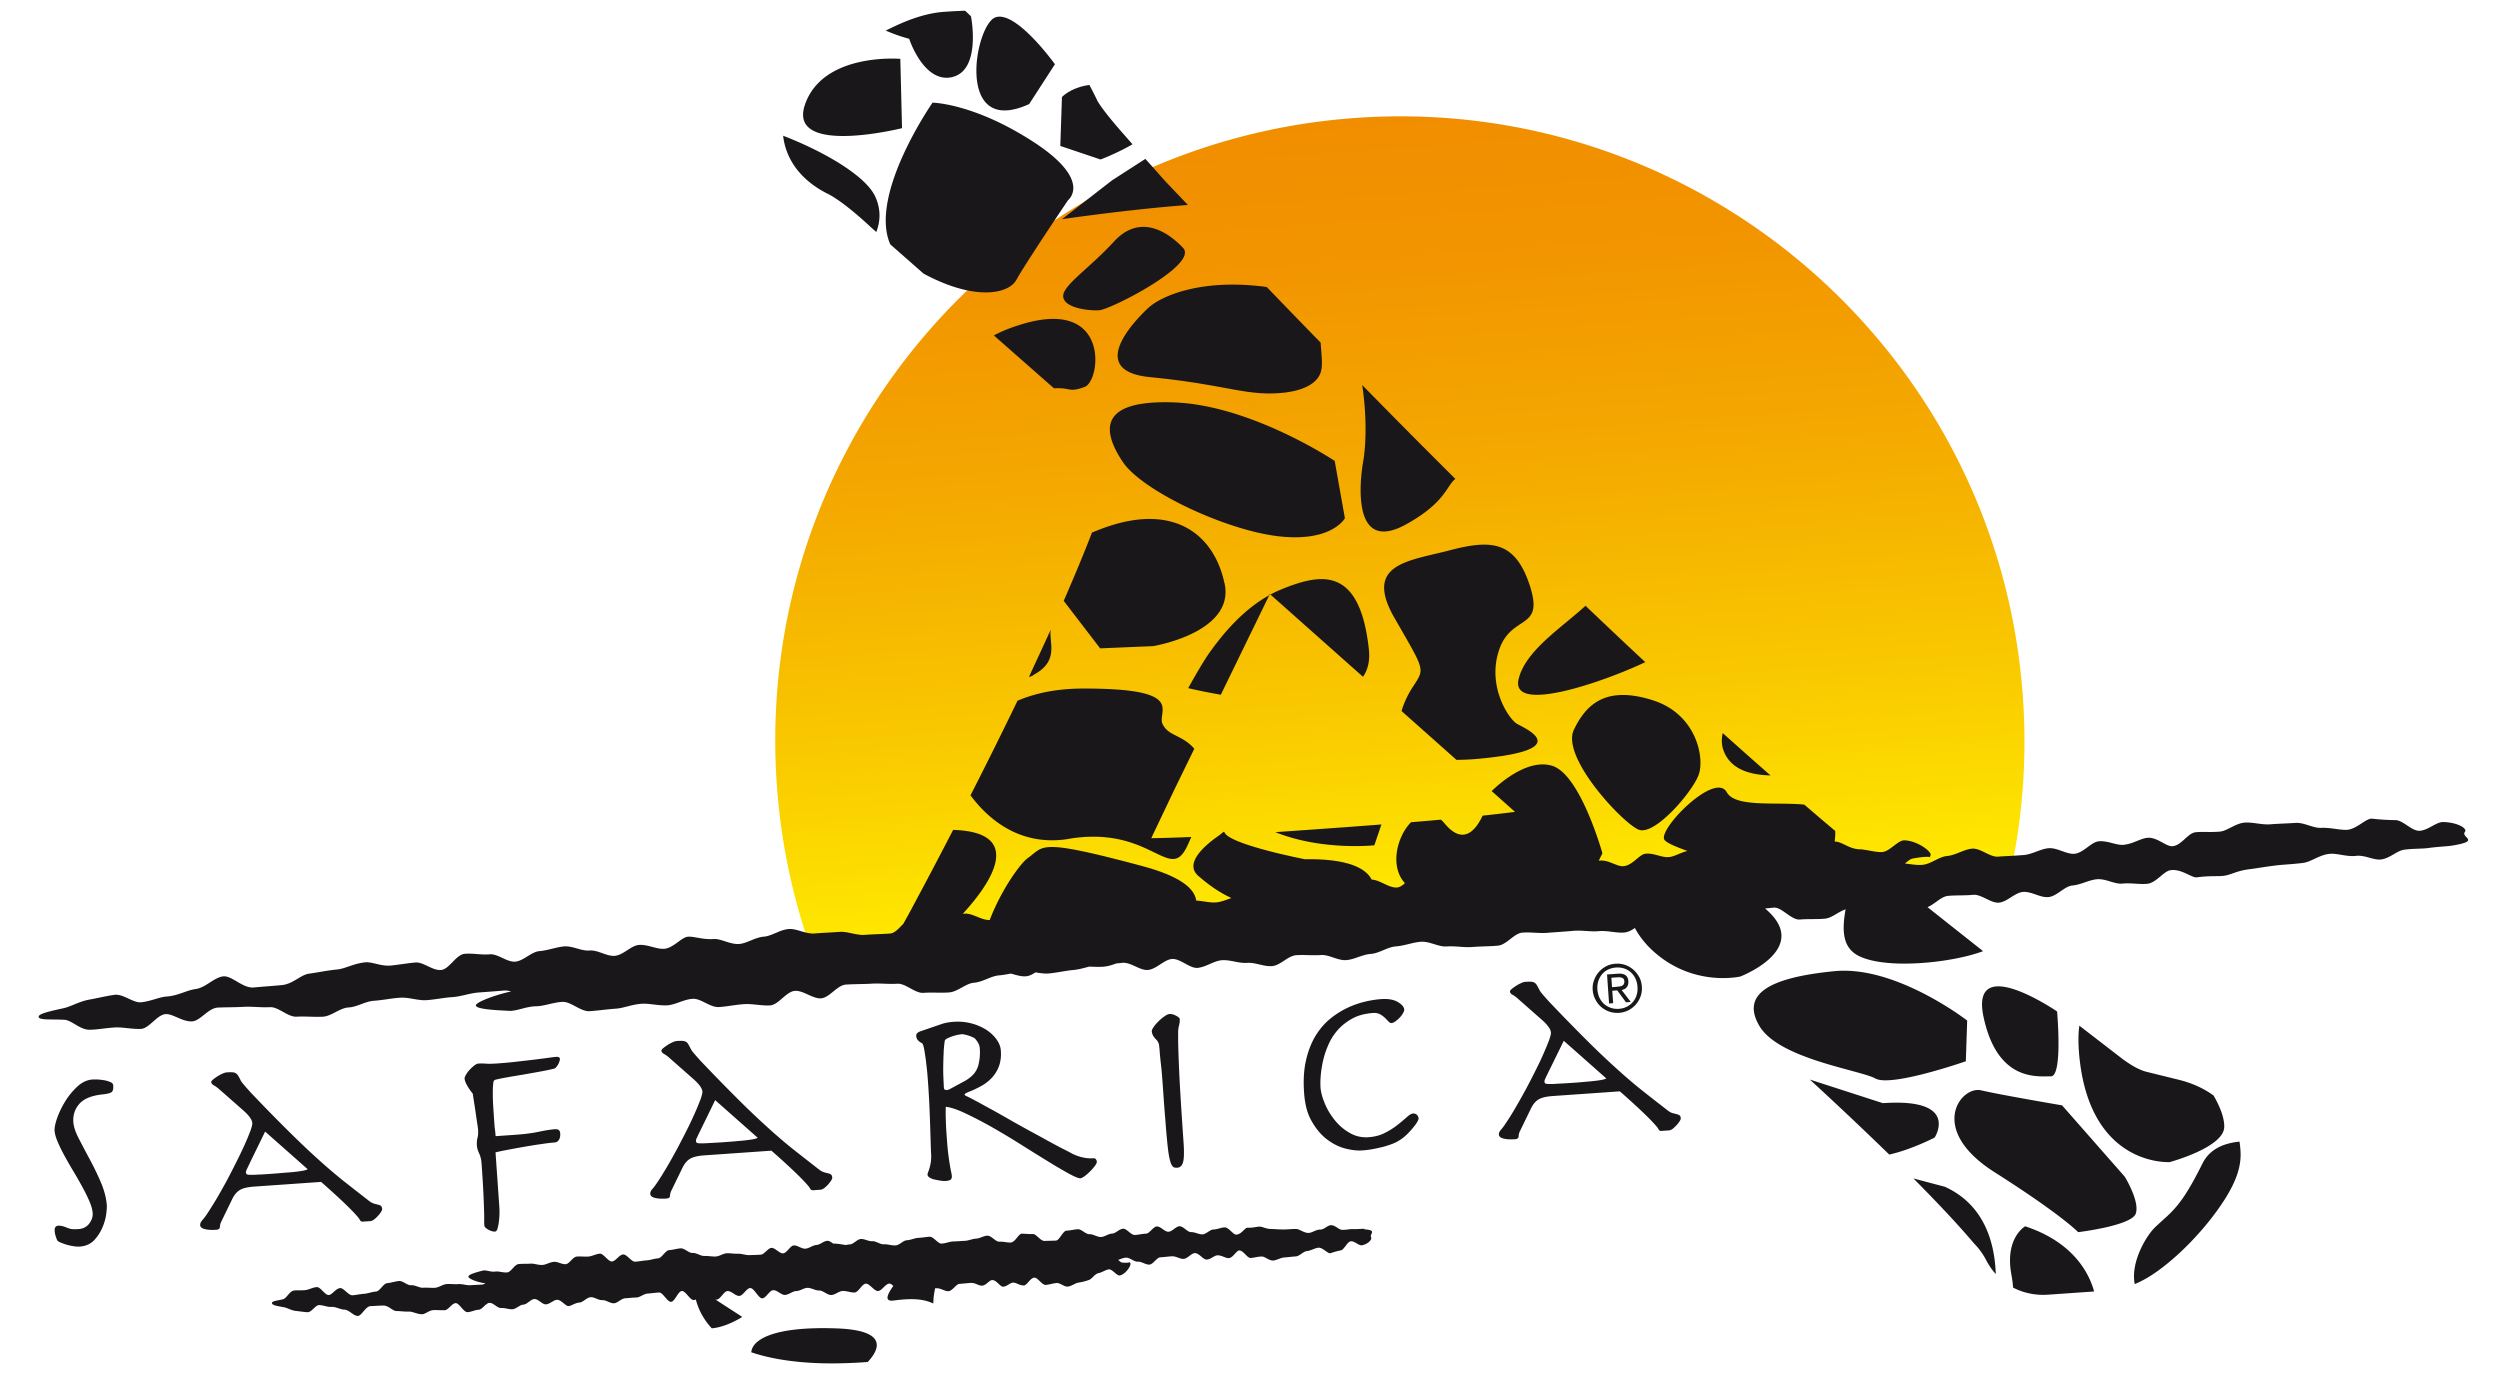
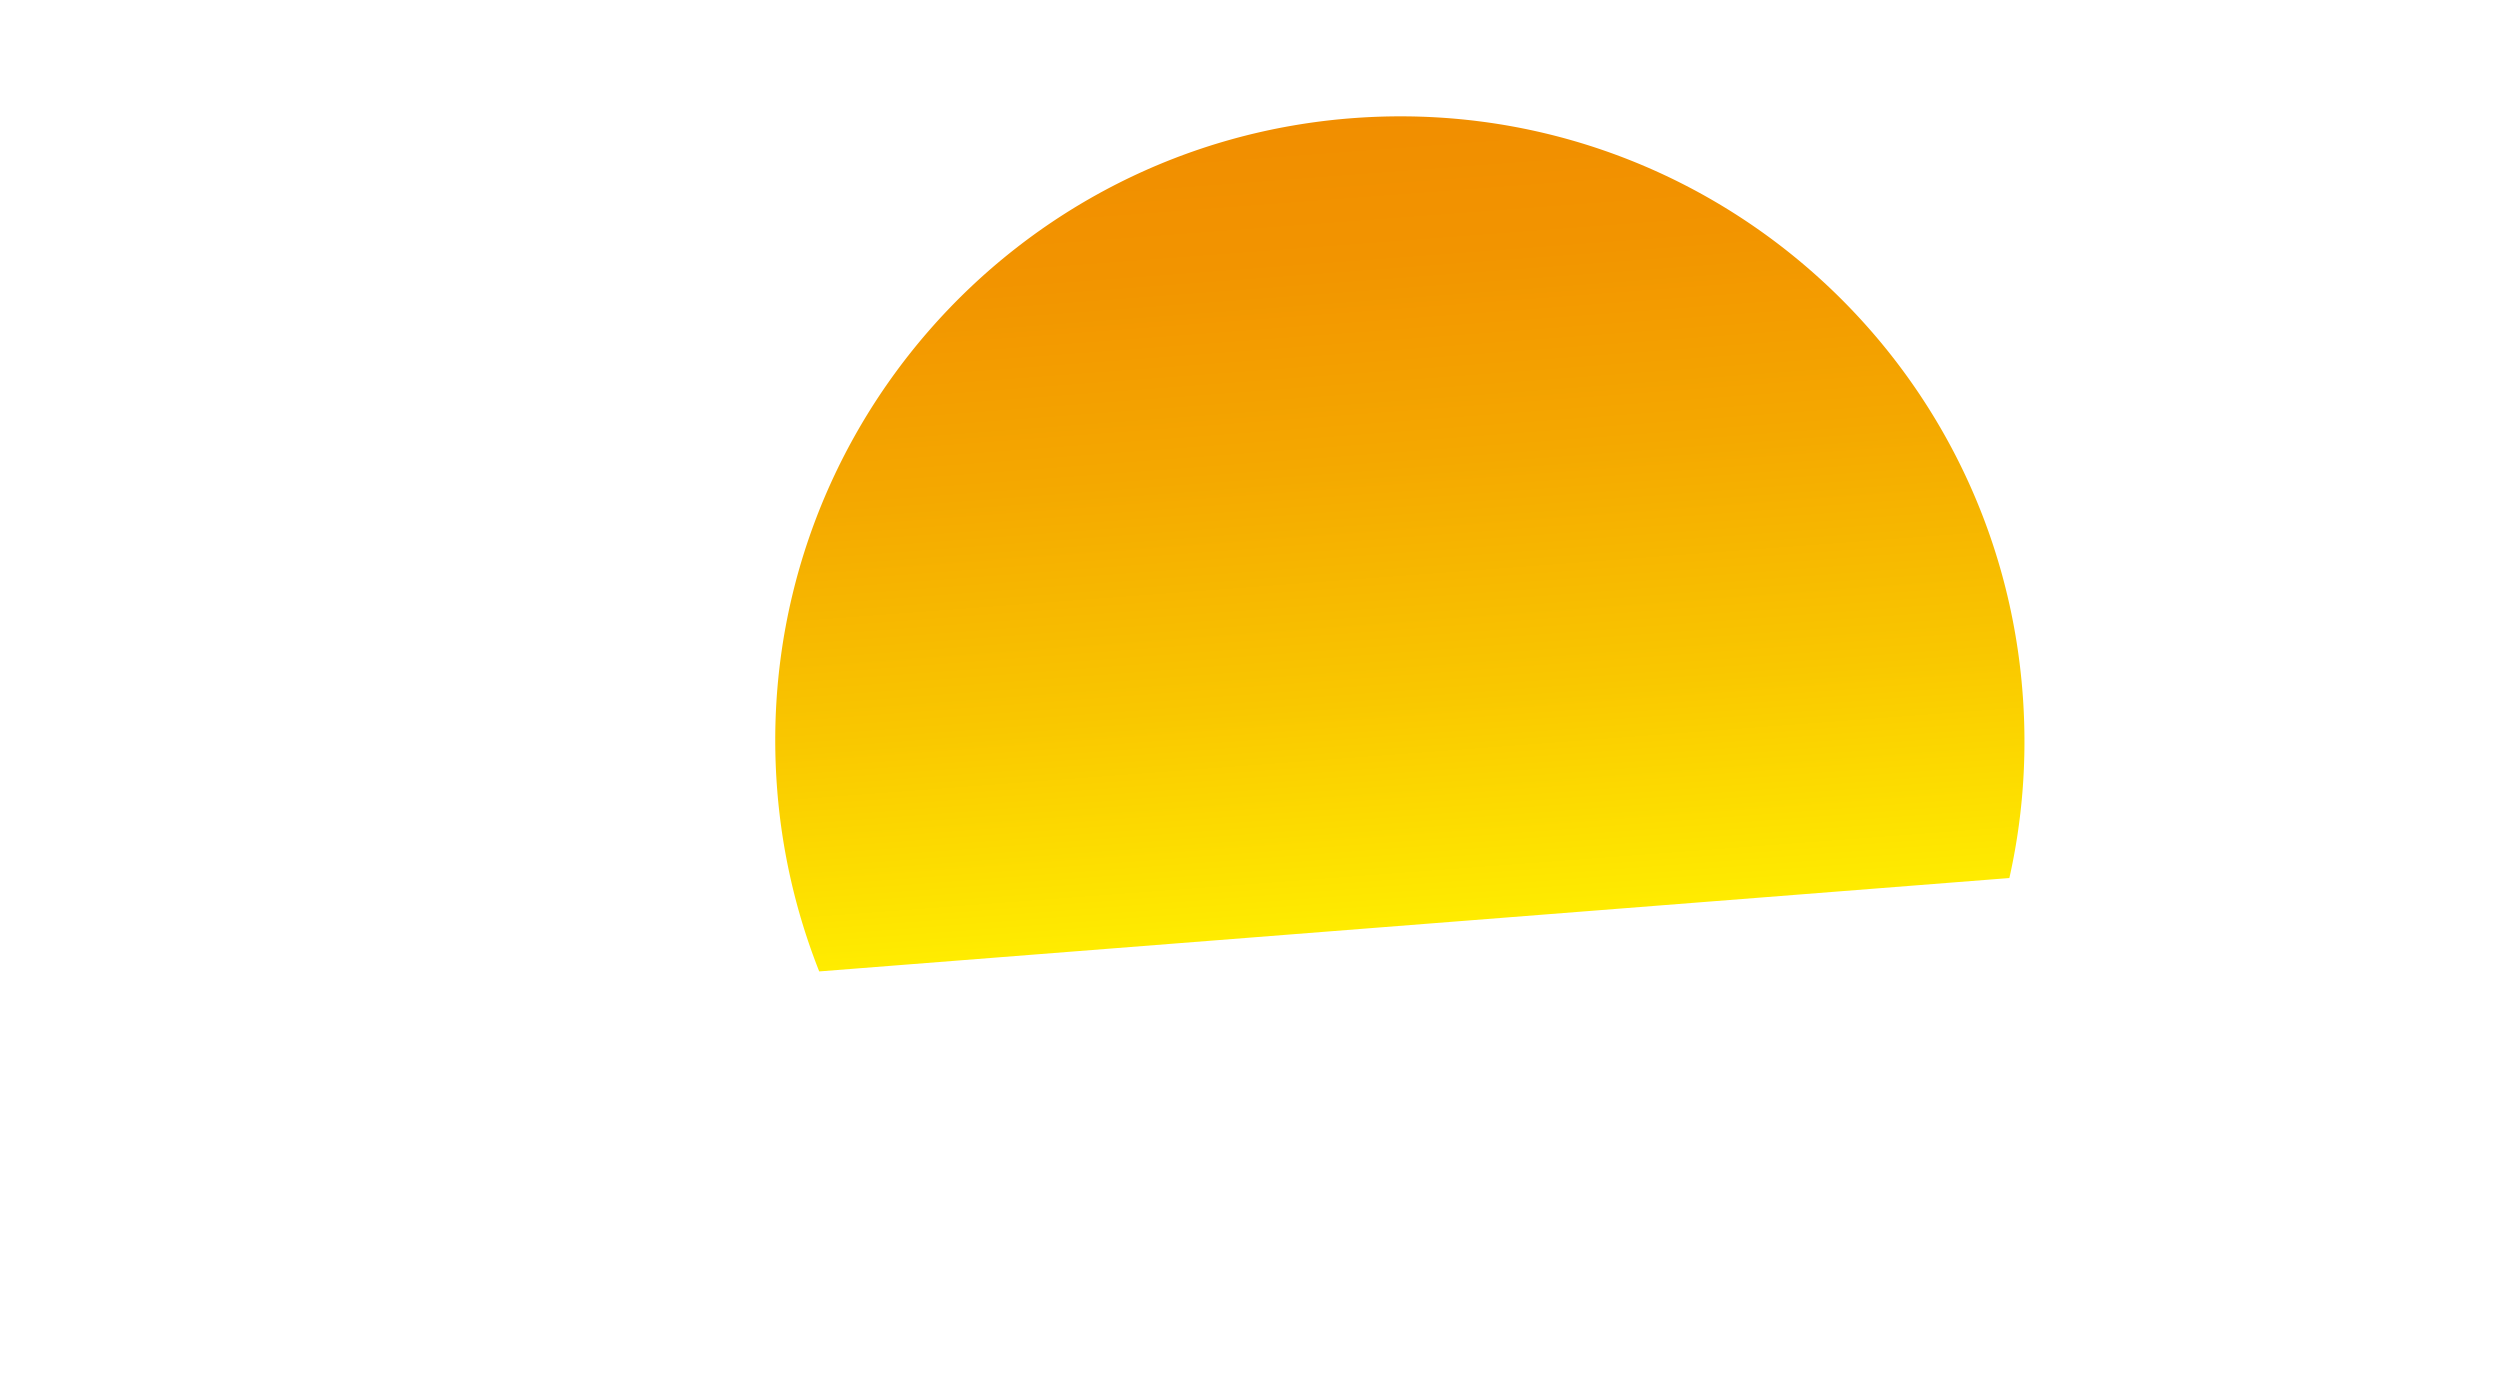
<svg xmlns="http://www.w3.org/2000/svg" data-id="safarica" viewBox="0 0 279 156" xml:space="preserve" fill-rule="evenodd" clip-rule="evenodd" stroke-linejoin="round" stroke-miterlimit="2">
  <path d="m226.13 107.41-136.64 1.16a71.6 71.6 0 0 1-3.35-21.69c0-39.48 32.01-71.48 71.49-71.48s71.49 32.01 71.49 71.48c0 7.14-1.04 14.03-2.99 20.53" fill="url(#gr-safarica)" fill-rule="nonzero" transform="rotate(-4 125.914 47.404)scale(.975)" />
-   <path d="M172.874 119.493c-.212.455-.359.739-.417.88-.069.141-.1.25-.093.348a.24.24 0 0 0 .08.18c.053.045.172.066.358.073.196.006.479.005.848-.02.38-.027.906-.044 1.587-.092a51 51 0 0 0 1.837-.148c.486-.034.883-.081 1.184-.122s.522-.075.676-.115c.143-.04.258-.077.333-.121l-4.75-4.203-1.642 3.35zm6.888-7.02c.28.098.586.135.907.113.32-.022.618-.102.882-.238a2.1 2.1 0 0 0 .677-.526c.18-.218.329-.463.415-.762.097-.29.124-.605.1-.945a2.6 2.6 0 0 0-.23-.912 2.3 2.3 0 0 0-.517-.697 2.1 2.1 0 0 0-.743-.427 2.5 2.5 0 0 0-.907-.103c-.32.023-.608.101-.883.228a2 2 0 0 0-.677.526 2.4 2.4 0 0 0-.415.762c-.088.29-.124.605-.101.936.023.33.104.647.23.922q.206.41.518.697c.219.19.463.329.744.427m-.19-.486.456-.032-.097-1.39.555-.039.972 1.33.535-.038-1.011-1.327c.105-.027.2-.063.295-.108a.779.779 0 0 0 .406-.478c.04-.12.051-.248.04-.413q-.063-.905-1.143-.83l-1.235.087zm.856-1.858-.525.037-.073-1.05.69-.049c.195-.013.362.004.513.062.15.058.227.18.241.374a.57.57 0 0 1-.056.317.43.43 0 0 1-.193.18.8.8 0 0 1-.277.087c-.107.008-.213.025-.32.033zm-72.159 10.108c.195-.16.377-.339.53-.545a2.6 2.6 0 0 0 .367-.749 5.7 5.7 0 0 0 .18-1.908 1.5 1.5 0 0 0-.172-.633 3 3 0 0 0-.335-.465c-.043-.056-.135-.108-.267-.177-.14-.059-.292-.126-.462-.183a4 4 0 0 0-.468-.123 1.3 1.3 0 0 0-.325-.036c-.078.005-.213.034-.425.068a5.2 5.2 0 0 0-1.194.406c-.16.09-.25.184-.264.273-.067.444-.112.917-.126 1.416-.023.51-.037 1-.043 1.479s.006.928.024 1.327c.02.41.031.721.047.945.01.146.046.241.117.275q.103.052.218.043c.097-.006.24-.055.438-.167.207-.112.537-.292 1.017-.55.16-.09.34-.18.537-.292.188-.1.394-.232.578-.392zm-78.677 6.05 4.75 4.202c-.076.034-.18.08-.334.12-.144.04-.376.076-.666.116-.3.04-.697.088-1.184.122-.496.034-1.097.096-1.836.148-.681.047-1.206.084-1.587.091a8 8 0 0 1-.849.02c-.196-.006-.314-.027-.357-.072a.24.24 0 0 1-.08-.18c-.008-.098.024-.207.092-.349s.205-.425.418-.88l1.632-3.348zm48.17.706c-.068.142-.1.251-.093.349a.24.24 0 0 0 .081.18c.052.045.171.066.357.073.196.005.47.006.849-.02.38-.027.906-.045 1.587-.092.729-.051 1.342-.094 1.827-.147.486-.034.883-.082 1.183-.122s.532-.077.676-.116c.154-.04.259-.077.334-.121l-4.75-4.202-1.633 3.349c-.222.455-.359.738-.417.879zm109.669-2.538c.082.063.13.177.142.352.005.078-.036.188-.134.332a3 3 0 0 1-.359.455 3.6 3.6 0 0 1-.422.39.8.8 0 0 1-.39.165l-.845.06a.32.32 0 0 1-.325-.174 1.8 1.8 0 0 0-.25-.354c-.681-.802-2.043-2.104-4.073-3.888l-7.479.523q-1.08.076-1.586.375c-.347.21-.636.553-.866 1.038l-1.238 2.55a1.4 1.4 0 0 0-.128.546c-.007.186-.146.293-.409.312-.525.036-.957.008-1.285-.077s-.496-.239-.51-.443c-.012-.175.073-.357.245-.554s.378-.467.589-.804c.31-.461.653-1.003 1.019-1.635.366-.631.74-1.293 1.113-1.974.372-.69.724-1.38 1.076-2.078.352-.69.659-1.336.911-1.92.262-.586.47-1.099.636-1.53.165-.442.232-.74.22-.905-.026-.37-.383-.863-1.07-1.46l-2.478-2.182c-.282-.264-.52-.442-.712-.546-.193-.094-.3-.224-.31-.38-.006-.077.056-.17.195-.277.129-.116.288-.225.475-.346.177-.12.365-.22.555-.302q.285-.138.488-.152c.262-.018.467-.023.624-.014a.9.9 0 0 1 .388.1.8.8 0 0 1 .274.284c.078.131.168.3.28.518.048.113.178.29.39.54.213.248.436.496.658.745a212 212 0 0 0 4.275 4.382 92 92 0 0 0 3.266 3.104c.98.89 1.916 1.694 2.807 2.403.89.71 1.871 1.472 2.925 2.288.197.162.39.256.559.303l.448.115q.18.043.302.135zm-29.752-.187c-.175.013-.39.145-.685.41-.285.254-.626.542-1.034.864a8.4 8.4 0 0 1-1.413.89c-.538.282-1.153.433-1.824.48a3.6 3.6 0 0 1-2.065-.462 5.8 5.8 0 0 1-1.671-1.408 7.5 7.5 0 0 1-1.128-1.866c-.28-.664-.45-1.278-.489-1.822a9 9 0 0 1 .015-1.184c.034-.5.112-1.053.237-1.648a9.6 9.6 0 0 1 .585-1.83 6.2 6.2 0 0 1 1.054-1.706q.665-.767 1.638-1.306.975-.538 2.33-.632c.302-.022.56.029.773.141s.399.256.556.401c.157.155.283.283.4.412.116.119.227.18.334.172.117-.008.26-.067.427-.186.168-.12.334-.258.48-.415a2.6 2.6 0 0 0 .375-.495c.096-.164.145-.304.137-.42q-.03-.424-.703-.83-.689-.41-1.87-.33a11.4 11.4 0 0 0-1.779.281 10 10 0 0 0-2.012.708 9.3 9.3 0 0 0-1.937 1.24c-.619.512-1.15 1.145-1.616 1.901-.455.765-.803 1.659-1.043 2.702-.24 1.033-.311 2.25-.215 3.621s.38 2.378.87 3.213c.488.846 1.054 1.52 1.713 2.01.66.492 1.339.836 2.055 1.01.706.176 1.326.24 1.861.202.38-.026.767-.073 1.182-.15.414-.078.8-.164 1.184-.26.364-.103.708-.215 1.022-.335q.47-.195.736-.374a5 5 0 0 0 .853-.665c.256-.253.482-.503.68-.742.199-.238.36-.455.464-.638s.164-.314.158-.392a.64.64 0 0 0-.185-.417.58.58 0 0 0-.45-.145m-42.841-48.741c.212-.034.403-.106.54-.243 2.9-1.561 1.64-3.652 1.887-5.018-.771 1.695-1.587 3.443-2.427 5.261m14.496 40.99c.021.174.057.396.075.659.035.496.08 1.01.149 1.573s.133 1.34.203 2.34c.104 1.489.193 2.763.285 3.802.073 1.04.154 1.915.22 2.594.068.69.135 1.222.21 1.598.076.385.154.663.245.852.081.18.187.29.288.342.11.031.229.052.365.043.32-.023.541-.224.651-.603.111-.37.136-1.133.057-2.261-.236-3.385-.404-6.06-.491-8.009-.088-1.948-.127-3.343-.107-4.175a3 3 0 0 1 .098-.847c.07-.24.093-.476.078-.7-.008-.107-.144-.234-.428-.38-.273-.138-.512-.2-.726-.184-.126.009-.316.09-.54.253a4.6 4.6 0 0 0-.655.544c-.21.2-.4.419-.552.635-.15.215-.227.387-.22.494.01.146.052.309.13.46q.12.226.419.528c.116.128.194.27.236.452zm-21.683 5.64q.006.087.248.188c.151.068.495.239 1.024.524.528.286 1.158.633 1.89 1.031.732.408 1.515.852 2.36 1.34.63.347 1.261.704 1.901 1.05s1.25.675 1.82.996c.589.32 1.117.606 1.603.856.497.249.892.455 1.207.629.8.384 1.592.543 2.36.49.078-.006.149.028.222.092a.46.46 0 0 1 .119.304c.007.097-.062.239-.204.444a6 6 0 0 1-.524.604c-.211.2-.413.39-.617.541s-.365.24-.481.249c-.204.014-.637-.16-1.318-.533a57 57 0 0 1-2.375-1.398c-.918-.561-1.92-1.185-2.993-1.862a83 83 0 0 0-3.183-1.908 46 46 0 0 0-2.93-1.525c-.91-.435-1.651-.686-2.233-.753q-.018.573 0 1.26c.014.469.026.927.058 1.375l.053.758c.054.778.107 1.4.171 1.894.063.484.121.89.171 1.19q.077.467.14.743c.043.192.074.356.084.502.014.194-.036.325-.137.41-.103.076-.275.127-.547.146a2.7 2.7 0 0 1-.54-.03 13 13 0 0 1-.673-.12 1.9 1.9 0 0 1-.562-.215c-.153-.096-.239-.198-.246-.305a.6.6 0 0 1 .048-.287c.033-.09.092-.221.14-.39.056-.16.1-.37.151-.617.042-.247.07-.552.064-.913-.01-.146-.036-.516-.047-1.092-.02-.565-.039-1.248-.064-2.028-.025-.77-.053-1.59-.093-2.446a105 105 0 0 0-.136-2.366c-.022-.31-.05-.72-.095-1.215-.043-.485-.107-.97-.16-1.454q-.096-.715-.196-1.267c-.075-.366-.147-.566-.23-.629-.414-.196-.628-.464-.652-.804-.017-.243.156-.422.528-.545l2.406-.823c.172-.052.335-.092.5-.123.173-.032.405-.068.706-.089 1.285-.108 2.571.2 3.668.877.471.31.857.664 1.15 1.073.292.4.459.828.488 1.256.048.68-.028 1.263-.218 1.765a3.9 3.9 0 0 1-.772 1.256 4.7 4.7 0 0 1-1.064.856 11 11 0 0 1-1.067.543c-.437.178-.712.295-.796.35s-.13.106-.125.164zm11.647-28.55c9.14-1.499 11.192 4.935 13.149.909.18-.365.34-.738.499-1.11-1.783.075-3.256.12-4.467.136.912-1.92 2.642-5.55 2.642-5.55s.872-1.79 2.163-4.432c-1.382-1.594-2.902-1.39-3.546-2.771-.654-1.382 2.858-3.992-8.964-3.947-2.941.01-5.317.547-7.216 1.354a546 546 0 0 1-3.08 6.265c-.72 1.438-1.44 2.876-2.172 4.296 1.963 2.638 5.514 5.761 10.992 4.86zm59.391 18.765a2.7 2.7 0 0 1-.644-.835 2.6 2.6 0 0 1-.299-1.054 2.5 2.5 0 0 1 .149-1.085c.123-.341.297-.647.523-.907a2.9 2.9 0 0 1 .824-.654c.32-.169.676-.262 1.055-.288.38-.027.744.026 1.085.139.34.123.647.306.907.533.26.226.475.504.653.824.17.32.263.675.29 1.054.026.38-.017.744-.14 1.085a2.9 2.9 0 0 1-.532.917c-.236.26-.504.475-.825.644-.32.16-.675.262-1.055.289a2.8 2.8 0 0 1-1.084-.14 2.8 2.8 0 0 1-.907-.522m40.698 6.067.151-4.546s-7.967-6.186-14.82-5.511c-6.842.674-10.535 2.369-8.39 6.079 2.146 3.71 11.194 4.934 12.981 5.904 1.778.97 10.068-1.926 10.068-1.926zm-9.26 4.673-8.15-2.635a435 435 0 0 1 8.864 8.371c2.492-.555 5.066-1.898 5.066-1.898s2.885-4.443-5.78-3.838m-92.488-79.777c1.928-.105 1.58.505 3.4-.15 1.821-.655 2.9-9.975-6.93-7.02-1.284.382-2.329.807-3.186 1.268l6.258 5.504c.156.136.303.272.458.398m5.059-8.72c1.235-.076 11.089-5.075 9.335-6.946-1.763-1.88-4.87-3.813-7.702-.722-2.833 3.091-5.802 4.93-5.676 6.173.136 1.251 2.797 1.573 4.043 1.506zm-44.53 88.108c.154-.44.231-.739.22-.904-.026-.37-.383-.863-1.07-1.46l-2.479-2.182c-.282-.263-.52-.442-.712-.546-.192-.094-.3-.223-.31-.379-.006-.078.056-.17.196-.278.138-.117.287-.225.474-.345a4 4 0 0 1 .555-.303 1.5 1.5 0 0 1 .488-.152c.263-.018.467-.022.624-.014a.9.9 0 0 1 .389.1c.111.06.206.152.274.284.077.131.167.3.28.518.047.114.177.29.39.54.212.248.435.497.658.745a212 212 0 0 0 4.274 4.382 92 92 0 0 0 3.266 3.104q1.471 1.337 2.807 2.404c.9.709 1.871 1.471 2.925 2.287.207.162.39.256.559.303q.255.07.448.115c.129.03.23.072.312.135.083.062.13.176.142.351q.01.117-.133.332a4 4 0 0 1-.35.455 4 4 0 0 1-.431.392c-.15.098-.273.155-.38.163l-.846.06c-.156.01-.258-.051-.325-.174a1.8 1.8 0 0 0-.25-.354c-.68-.802-2.042-2.104-4.073-3.888l-7.478.523c-.72.05-1.249.175-1.596.376-.347.21-.636.552-.866 1.038L74.91 132.9a1.4 1.4 0 0 0-.138.547c-.006.186-.135.293-.408.312-.525.037-.947.008-1.285-.076-.329-.085-.496-.24-.51-.444-.012-.175.063-.356.244-.554q.258-.297.59-.804c.31-.461.652-1.003 1.019-1.634.376-.633.74-1.293 1.113-1.974.362-.69.724-1.38 1.076-2.079.352-.69.65-1.335.911-1.92.262-.586.47-1.099.636-1.53zm28.148-114.14c3.218-.801 2.05-6.75 2.05-6.75s-.244-.256-.661-.637c-.722.02-1.5.065-2.356.125-1.615.113-3.426.63-5.498 1.606-.331.15-.661.32-1.002.48 1.312.593 2.615.922 2.615.922s1.644 5.055 4.852 4.264zm-5.65 5.721-.189-7.736s-8.613-.746-10.638 5.093c-2.015 5.838 10.818 2.644 10.818 2.644zM12.339 120.77a3 3 0 0 0-.67-.207 9 9 0 0 0-.758-.094c-.254-.001-.45-.007-.587.002-.602.042-1.17.307-1.684.783a7.8 7.8 0 0 0-1.37 1.669 9.7 9.7 0 0 0-.895 1.86q-.317.917-.284 1.398c.026.36.143.782.364 1.285.21.493.472 1.022.775 1.577.302.556.636 1.129.99 1.72.354.59.677 1.164.98 1.72.303.555.565 1.084.775 1.577.22.493.339.934.365 1.314.029.408-.1.808-.386 1.18q-.43.558-1.189.61c-.758.054-.969-.02-1.351-.178-.372-.15-.68-.217-.952-.198a.38.38 0 0 0-.264.146q-.12.14-.095.446.018.278.095.521c.05.153.1.316.17.487q.07.141.37.267c.213.093.443.174.703.254s.527.13.793.17a3 3 0 0 0 .658.041c.671-.047 1.211-.29 1.612-.709.4-.428.7-.899.927-1.423q.327-.77.423-1.495c.064-.474.081-.788.07-.944-.057-.826-.284-1.69-.659-2.582a32 32 0 0 0-1.246-2.581c-.448-.829-.855-1.612-1.228-2.328-.373-.727-.571-1.328-.606-1.824-.055-.788.17-1.478.677-2.051.508-.573 1.382-.927 2.624-1.053.524-.057.85-.148.988-.265.138-.127.189-.375.163-.744-.01-.146-.106-.267-.308-.36zm79.994-99.168c.82.412 2.306 1.393 4.772 3.673l.043.046.645.57c.447-1.154.549-2.5-.12-3.959-1.026-2.234-5.455-4.915-10.277-6.786.187 1.687 1.108 4.515 4.928 6.457zm22.522-9.99 2.875-4.442s-4.342-6.058-6.64-5.233c-2.306.836-4.56 13.483 3.765 9.676m7.967 6.186s1.829-.685 3.566-1.696c-.51-.59-1.03-1.169-1.53-1.75-2.009-2.322-2.397-3.125-2.419-3.153l-.048-.124-.08-.16c-.25-.51-.499-.992-.735-1.434-2.081.282-3.062 1.347-3.062 1.347l-.185 5.457zm3.227 123.01c.056-.044-.005-.069 0 0m149.059-48.01c.218-.377-.873-1.024-2.449-1.06-.792-.013-1.721.96-2.668.978-.889.003-1.813-1.193-2.673-1.191a25 25 0 0 1-2.582-.162c-.699-.078-1.751 1.227-2.893 1.248-.86.011-1.808-.274-2.81-.223-.906.043-1.9-.62-2.854-.553-.943.066-1.9.084-2.823.158-.982.069-1.973-.263-2.857-.191-1.04.092-1.939.927-2.745 1.003-1.097.096-1.955-.01-2.721.073-.883.09-1.55 1.457-2.569 1.557-.738.072-1.715-1.043-2.821-.936-.767.073-1.604.68-2.653.782-.805.076-1.753-.484-2.764-.393-.864.08-1.707 1.302-2.717 1.392-.893.082-1.916-.707-2.906-.618-.894.082-1.8.683-2.771.76l-1.06.075c-.584.04-1.17.052-1.772.104-.922.084-1.964-.977-2.926-.89-.922.084-1.815.733-2.776.82-.924.074-1.803.908-2.766.985-.631.054-1.295-.076-1.945-.148.324-.267.61-.511.89-.56 1.283-.227 1.754-.201 1.904-.153-.003-.039.013-.099.065-.19.208-.376-1.424-1.64-2.913-1.683-.754-.025-1.658 1.308-2.566 1.313-.85.001-1.732-.309-2.544-.32-.078.005-.148-.02-.216-.024l-.042-.036.002.029c-.86-.126-1.596-.739-2.217-.813-.059-.005-.137-.01-.197-.025.05-.404.071-.796.065-1.167-1.142-.956-2.296-1.95-3.46-2.944-3.179-.316-7.706.343-8.648-1.38-1.276-2.314-7.404 3.831-7.004 5.21.104.365 1.141.81 2.615 1.342-.807.193-1.432.618-2.044.68-.844.089-1.665-.47-2.635-.372-.709.069-1.415 1.291-2.453 1.393-.728.07-1.654-.725-2.653-.626a.3.3 0 0 0-.126.029c.267-.527.42-.85.42-.85s-2.428-8.724-5.568-9.746c-2.81-.907-6.115 2.138-6.79 2.81l2.604 2.32c-1.065.134-2.277.277-3.615.42-.817 1.738-2.222 3.312-4.25.864a3.5 3.5 0 0 0-.4-.412l-.263.018c-.961.087-1.99.178-3.08.264-1.587 1.616-2.389 4.956-.677 6.8-.284.265-.583.462-.885.483-.903.073-1.906-.854-2.827-.878-.556-1.104-2.315-2.359-7.45-2.274 0 0-7.152-1.386-8.708-2.674a1 1 0 0 1-.29-.361c-.046-.114-.262.155-.635.416-1.296.892-3.961 3.023-2.256 4.487 1.102.949 2.216 1.78 3.68 2.46-.563.195-1.113.429-1.676.488-.689.067-1.458-.162-2.252-.204-.159-1.29-1.654-2.69-6.075-3.866-11.713-3.139-10.835-2.194-12.699-.89-.838.586-2.968 3.54-4.265 6.924-.926.045-1.912-.785-2.835-.71-.059.003-.116.017-.184.031 2.5-2.696 7.504-9.114-1.066-9.375-1.48 2.869-2.973 5.7-4.46 8.472-.354.67-.727 1.34-1.091 2.001-.484.494-.962 1.055-1.478 1.09-.942.077-1.89.074-2.814.149-.952.076-1.934-.403-2.847-.329-.953.067-1.889.103-2.802.177-.409.028-.826-.07-1.234-.178-.29-.928-.29-.918 0 0-.56-.166-1.11-.362-1.635-.316-.982.079-1.861.775-2.755.848-.992.079-1.893.748-2.758.818-1.03.072-2.027-.62-2.863-.552-1.176.082-2.15-.3-2.832-.262-.769.054-1.621 1.277-2.691 1.352-.846.059-1.824-.508-2.815-.43-.875.072-1.72 1.128-2.681 1.215-.894.082-1.885-.68-2.837-.594-.903.073-1.894-.542-2.827-.457-.912.084-1.815.45-2.748.525-.923.084-1.761 1.09-2.684 1.174-.932.085-1.949-.9-2.862-.816-.942.086-1.886-.142-2.799-.058-.951.086-1.726 1.723-2.62 1.805-.97.088-1.989-.916-2.873-.835-1 .09-1.916.261-2.761.34-1.088.096-2.073-.432-2.82-.36-1.272.118-2.248.704-3.111.794-1.31.13-2.243.352-3.134.464-.97.107-1.787 1.141-3.048 1.278-.853.089-1.875.15-3.167.27-1.243.117-2.471-1.38-3.448-1.234-1.054.161-1.915 1.267-3.087 1.418-.939.124-1.95.752-3.215.83-.798.056-1.713.52-2.8.636-.911.103-2.032-.972-3.009-.826-.968.137-1.928.38-2.845.541-1.033.19-1.943.732-2.759.936-1.588.346-2.868.63-2.844.971.027.399 1.258.254 2.877.336.804.042 1.76 1.138 2.833 1.112.88-.013 1.843-.207 2.856-.259.906-.034 1.88.211 2.864.162.924-.065 1.776-1.58 2.739-1.648.817-.057 1.87.876 2.978.808.895-.062 1.784-1.473 2.835-1.537.915-.044 1.894-.025 2.916-.086.935-.046 1.912.09 2.915.04.944-.056 1.983 1.112 2.976 1.062.954-.057 1.93.051 2.923.001.954-.047 1.886-.972 2.86-1.03.964-.048 1.905-.7 2.87-.748.972-.068 1.934-.282 2.897-.34.973-.068 1.968.332 2.932.274.972-.068 1.935-.282 2.898-.34.982-.068 1.934-.438 2.877-.513.992-.07 1.954-.147 2.896-.222.263-.019.53.03.8.11a2 2 0 0 0-.338.062c-1.654.39-3.634 1.144-3.61 1.494.029.399 2.03.523 3.746.598.853.028 1.843-.49 2.975-.51.917-.016 1.885-.436 2.946-.49.945-.047 2.012 1.1 3.034 1.038.973-.068 1.959-.215 2.98-.286.807-.057 1.736-.473 2.826-.54.875-.061 1.853.232 2.875.17.905-.063 1.82-.664 2.823-.725.915-.054 1.935.98 2.918.92.924-.055 1.867-.267 2.84-.325.935-.056 1.91.198 2.874.14.934-.055 1.806-1.562 2.77-1.62.943-.066 1.957.89 2.911.833.943-.066 1.812-1.476 2.766-1.533.953-.066 1.912-.046 2.856-.102.954-.066 1.92.071 2.864.005.963-.067 1.991 1.083 2.935 1.017.943-.066 1.926.021 2.86-.044.973-.068 1.864-1.01 2.788-1.084.981-.079 1.882-.748 2.786-.82.457-.042.9-.122 1.335-.201.577.155 1.148.35 1.692.301.36-.025.708-.215 1.045-.434.503.072.998.165 1.474.121.942-.085 1.855-.305 2.748-.387.612-.053 1.206-.231 1.782-.379.588.018 1.167.055 1.71-.002.465-.052.895-.2 1.314-.356.224-.016.457-.032.68-.067.952-.076 1.957.88 2.85.798.942-.086 1.787-1.142 2.67-1.223.943-.076 1.971 1.064 2.865.992.942-.086 1.802-.78 2.706-.854.933-.075 1.892.366 2.806.293.923-.075 1.888.444 2.81.36.914-.064 1.748-1.138 2.681-1.214.904-.063 1.84.048 2.774-.018.905-.063 1.882.64 2.825.565.895-.062 1.774-.622 2.717-.688.963-.068 1.862-.766 2.786-.84.972-.068 1.884-.445 2.807-.519.972-.078 1.977.595 2.89.521.973-.068 1.945.138 2.858.064.972-.077 1.93-.066 2.834-.149.982-.069 1.819-1.378 2.732-1.452.982-.078 1.942.099 2.845.016.992-.079 1.936-.135 2.83-.217 1-.09 1.962.117 2.855.035 1.01-.09 1.99.232 2.864.151.419-.029.814-.252 1.187-.503.506.942 1.237 1.897 2.307 2.81 4.418 3.786 9.457 2.603 9.457 2.603s8.12-3.1 2.762-7.592l.98-.098c.885-.071 1.956 1.418 2.918 1.33.893-.081 1.836-.01 2.788-.096.777-.074 1.508-.79 2.302-1.04-.415 2.315-.383 4.306 1.529 5.228 3.136 1.52 10.467.715 13.818-.565-2.12-1.67-4.18-3.305-6.207-4.912.78-.299 1.51-1.19 2.306-1.256.923-.084 1.865-.023 2.787-.117.923-.084 1.962.948 2.876.874.932-.084 1.76-1.11 2.682-1.194.942-.085 1.942.666 2.845.573.942-.085 1.772-1.208 2.675-1.291.952-.086 1.833-.617 2.727-.699.96-.097 1.965.566 2.839.486.99-.099 1.942.108 2.796.019 1.028-.111 1.834-1.448 2.64-1.523 1.241-.136 2.319.883 2.89.804 1.471-.2 2.31-.083 2.988-.17.862-.109 1.446-.57 2.92-.741.736-.091 1.681-.265 2.96-.422.834-.098 1.829-.128 2.981-.277.882-.11 1.787-.868 2.891-1.004.91-.112 1.97.351 3.045.217.96-.116 1.95.509 2.774.402.988-.127 1.778-.984 2.582-1.089 1.036-.14 1.939-.087 2.704-.19 1.161-.159 2.06-.172 2.697-.276 3.149-.533.976-.86 1.343-1.481zm-122.87 44.34c-.305-.017-.7.05-1.23.028-.353-.015-.746.091-1.216.085-.371-.003-.789-.522-1.238-.52-.382-.012-.767.494-1.207.486-.499-.005-.93.387-1.342.377-.508-.004-.969-.44-1.37-.442-.537-.001-.983.06-1.354.056-.587.002-1.03-.046-1.362-.052-.675-.001-.967-.264-1.368-.266-.312.003-.673.145-1.35.124-.264-.01-.67.76-1.235.77-.362.006-.83-.82-1.298-.808-.39.008-.796.222-1.244.234-.4.008-.794.525-1.233.545-.4.009-.84-.263-1.268-.253-.41.01-.868-.672-1.297-.652-.409.019-.799.593-1.227.614-.41.018-.864-.605-1.293-.594-.419.02-.795.788-1.214.808-.42.01-.831.126-1.25.146-.43.01-.88-.71-1.3-.7-.429.02-.823.526-1.233.545-.428.02-.825.36-1.234.38-.428.02-.863-.331-1.282-.312-.429.02-.88-.564-1.29-.555-.438.021-.85.148-1.26.157-.438.011-.802 1.102-1.202 1.11-.448.022-.868.022-1.258.04-.467.022-.934-.786-1.305-.77-.536.018-.97-.049-1.263-.038-.35.015-.724.97-1.23.985-.38.017-.81-.12-1.288-.096-.39.008-.859-.682-1.317-.67-.4.009-.81.31-1.267.333-.4.018-.824.234-1.273.245-.409.02-.836.059-1.285.07-.409.02-.825.215-1.273.236-.409.029-.896-.787-1.334-.766-.409.028-.833.107-1.281.128-.409.029-.824.244-1.272.265-.418.03-.811.555-1.25.576-.418.03-.86-.145-1.298-.124-.418.03-.876-.369-1.305-.349-.428.03-.869-.271-1.268-.243-.428.03-.81.574-1.218.603q-.234.013-.464.071c-.465-.075-.94-.159-1.419-.164-.216-.16-.433-.322-.647-.307-.418.03-.81.448-1.228.467-.408.029-.803.389-1.232.409-.409.028-.848-.38-1.276-.36-.409.028-.78.865-1.209.885-.4.019-.864-.623-1.284-.613-.408.028-.789.739-1.217.76-.409.028-.818.037-1.257.048-.4.018-.833-.167-1.262-.156-.41.019-.836-.069-1.264-.049-.4.019-.797.34-1.236.36-.4.019-.826-.079-1.255-.058-.409.018-.865-.36-1.313-.339-.419.03-.888-.534-1.326-.513-.428.03-.849.167-1.286.198-.438.03-.799.876-1.236.917-.428.03-.846.196-1.274.226s-.852.118-1.28.148c-.437.03-.929-.844-1.356-.804-.437.03-.808.74-1.235.78-.428.03-.943-.902-1.361-.873-.437.04-.85.285-1.267.324-.438.03-.883-.036-1.3.003-.447.03-.823.81-1.23.848-.448.031-.91-.298-1.319-.26-.466.033-.877.316-1.266.343-.496.035-.94-.169-1.31-.143-.457.032-.908.005-1.355.046-.467.032-.847.88-1.274.93-.475.052-.948-.15-1.355-.092-.503.075-1-.194-1.366-.11-.758.19-1.64.428-1.623.69.016.224.96.588 1.731.71a.5.5 0 0 1 .158.019.7.7 0 0 1-.342.14c-.428.03-.867.042-1.324.074-.428.03-.88-.153-1.328-.122s-.882-.036-1.32-.006-.853.382-1.3.414c-.438.03-.882-.036-1.32-.006-.437.03-.911-.317-1.339-.277-.447.03-.925-.512-1.362-.472s-.865.197-1.302.238c-.448.031-.827.898-1.254.938-.447.03-.885.208-1.302.247-.467.033-.9.131-1.317.17-.467.033-.987-.83-1.385-.802-.506.035-.896.747-1.266.773-.437.03-.934-.922-1.351-.883-.448.031-.87.285-1.267.333-.456.051-.91-.005-1.296.051-.474.073-.828.88-1.174.962-.72.187-1.277.187-1.259.45.016.233.609.319 1.341.453.386.07.827.362 1.31.407.422.039.868.125 1.319.142.45.018.863-.783 1.283-.793.489.005.945.237 1.304.202.564-.04 1.076.296 1.507.305.538.011 1.005.682 1.496.706.44.018.872-1.077 1.447-1.098.585-.021 1.042-.063 1.433-.06.566-.011 1.02.612 1.46.61.41.001.845.078 1.44.066.391-.008.882.31 1.458.289.33-.023.74-.443 1.228-.457.38-.017.803.022 1.262.01.39-.018.777-.768 1.215-.79.4-.008.883 1.024 1.311 1.004.41-.01.824-.244 1.243-.263.409-.02.797-.75 1.216-.77.418-.029.872.594 1.291.575.418-.03.852.155 1.27.136.42-.02.815-.507 1.225-.516.428-.03.818-.604 1.217-.622.439-.021.904.62 1.293.593.447-.031.846-.48 1.225-.506.486-.034.96.725 1.31.7.301-.02.707-.362 1.242-.4.37-.025.762-.56 1.23-.593.398-.028.845.351 1.302.329.399-.028.847.37 1.295.349.409-.029.803-.535 1.242-.556.418-.03.835-.078 1.274-.089.408-.029.81-.418 1.25-.44.417-.028.833-.097 1.261-.117.418-.029.905 1.06 1.343 1.04.419-.03.777-1.188 1.196-1.208.418-.029.913 1.031 1.332 1.012a.7.7 0 0 0 .23-.065c.256 1.008.785 2.144 1.779 3.218 1.67-.137 3.4-1.274 3.4-1.274l-3.02-1.958c.05.016.11.031.158.028.428-.02.794-.936 1.223-.956s.89.564 1.308.544c.43-.02.8-.867 1.22-.877.438-.02.92 1.157 1.34 1.148.429-.02.807-.897 1.227-.907.438-.03.888.544 1.307.524.439-.011.85-.42 1.25-.43.459-.012.855-.352 1.255-.36.43-.011.882.309 1.32.298.44-.011.897.514 1.336.503s.85-.431 1.288-.452c.438-.02.883.192 1.321.171.44-.01.822-.966 1.26-.987.44-.01.928.834 1.358.824.437-.03.832-.81 1.26-.83.147-.011.292.115.45.26-.794 1.102-.943 1.757.035 1.63 1.637-.212 3.117-.286 4.42.327.014-.09.017-.178.02-.275.015-.49.089-.974.202-1.441.05.016.1.022.139.02.457-.033.913.346 1.332.326.458-.022.852-.812 1.262-.82.467-.024.902-.093 1.302-.102.44-.01.834.323 1.185.308.458-.022.807-.623 1.139-.627.478-.013.883.75 1.204.737.44-.001.76-.444 1.151-.452.332-.003.708.332 1.185.318.35-.024.713-.851 1.161-.873.38-.026.85.83 1.268.81.4-.027.8-.172 1.207-.21.409-.03.862.437 1.25.4.427-.049.824-.38 1.19-.444a6.2 6.2 0 0 0 1.21-.31c.305-.109.618-.668 1.052-.757.366-.065.728-.344 1.114-.41.406-.068.913.747 1.25.674.664-.144 1.299-1.126 1.175-1.362a.3.3 0 0 1-.048-.124c-.065.044-.277.098-.866.051-.128-.01-.274-.147-.442-.301.287-.099.57-.236.863-.246.428-.03.892.465 1.311.445.438-.03.885.35 1.303.33.438-.031.823-.81 1.243-.82.438-.021.863-.09 1.273-.109.447-.031.89.31 1.3.29.448-.021.846-.626 1.255-.644.467-.023.93.736 1.32.718.459-.012.838-.459 1.208-.475.469-.013.893.329 1.244.314.497-.015.85-.842 1.191-.856.46-.002.87.848 1.27.84.351-.015.723-.148 1.22-.163.36-.026.826.48 1.302.446.399-.028.818-.321 1.256-.342.419-.03.854-.089 1.272-.118.419-.03.822-.556 1.23-.594.455-.052.857-.314 1.244-.37.513-.076 1.085.705 1.39.606.316-.11.699-.225 1.142-.315.386-.066.697-.938 1.102-1.005.426-.07.916.512 1.272.439.703-.147 1.137-.657 1.013-.892-.214-.396.728-.774-.717-.888zM55.02 121.246c.016-.323.04-.53.085-.602a.3.3 0 0 1 .204-.151q.475-.12 1.3-.267c.55-.097 1.15-.198 1.778-.3.637-.113 1.264-.225 1.872-.336a23 23 0 0 0 1.56-.324.47.47 0 0 0 .253-.174 1.7 1.7 0 0 0 .356-.631c.04-.12.064-.21.06-.258-.008-.117-.052-.183-.132-.216a.45.45 0 0 0-.199-.045 14 14 0 0 0-1.056.123c-.494.064-1.065.143-1.686.216q-.943.109-1.987.227c-.689.077-1.34.132-1.943.174-.544.039-.964.048-1.269.02a6 6 0 0 0-.812-.01c-.136.009-.287.078-.473.218a4.5 4.5 0 0 0-.514.476 2.5 2.5 0 0 0-.41.556c-.115.184-.164.324-.157.421.014.205.1.463.279.773.178.31.385.618.63.913.04.28.094.639.162 1.054.07.425.127.832.185 1.238.057.397.112.764.164 1.093s.077.542.085.659q.037.48-.065.884c-.07.268-.088.553-.067.855.013.184.044.348.092.482.04.144.108.285.167.428.068.142.12.314.171.496s.08.444.102.755c.092 1.323.156 2.374.193 3.182.036.8.06 1.423.074 1.901.013.458.018.81.015 1.045s.001.44.015.634a.38.38 0 0 0 .145.263 1.88 1.88 0 0 0 .701.381c.14.04.258.05.345.045.137-.01.235-.144.295-.392.071-.25.12-.537.155-.862q.054-.487.05-.97c-.003-.323-.02-.566-.03-.712l-.413-5.903a24 24 0 0 1 1.406-.294c.607-.12 1.244-.233 1.91-.348a51 51 0 0 1 1.905-.3 19 19 0 0 1 1.396-.166c.194-.013.344-.112.458-.286.115-.184.166-.422.145-.723-.024-.34-.21-.494-.57-.469-.457.032-1.057.123-1.808.283-.75.16-1.623.27-2.595.338l-2.237.156c-.017-.243-.034-.486-.07-.718s-.053-.475-.07-.718c-.051-.74-.102-1.46-.143-2.19a21 21 0 0 1-.016-1.913zm38.301 27.002c-7.083-.248-9.38 1.29-9.479 2.666.31.105.64.21.989.302 1.286.36 2.7.603 4.236.76 1.644.168 3.445.218 5.415.149.712-.02 1.442-.062 2.2-.115l.156-.011c1.291-1.38 2.351-3.546-3.507-3.752zm-53.398-12.44c.095.1.181.222.25.354.066.122.168.183.324.172l.836-.058a.8.8 0 0 0 .39-.164c.148-.108.286-.235.431-.392.137-.146.263-.302.36-.455.087-.143.138-.254.133-.332-.013-.175-.06-.289-.132-.352a.8.8 0 0 0-.313-.135c-.12-.03-.269-.069-.438-.116a1.7 1.7 0 0 1-.568-.302 418 418 0 0 1-2.926-2.287 65 65 0 0 1-2.807-2.404q-1.47-1.322-3.266-3.104a186 186 0 0 1-4.284-4.381c-.222-.249-.445-.497-.658-.746-.213-.259-.352-.425-.4-.539a4 4 0 0 0-.28-.518.8.8 0 0 0-.274-.284.9.9 0 0 0-.388-.1 5 5 0 0 0-.624.015c-.136.01-.29.06-.488.151-.19.082-.377.193-.555.303a5 5 0 0 0-.475.346c-.128.116-.2.2-.195.277.01.156.117.276.31.38s.43.282.722.545l2.478 2.182c.687.597 1.043 1.08 1.07 1.46.012.165-.055.472-.22.904-.165.442-.374.945-.636 1.53s-.57 1.222-.921 1.921a136 136 0 0 1-1.067 2.078c-.372.681-.746 1.343-1.112 1.974-.376.632-.72 1.174-1.02 1.635a6.4 6.4 0 0 1-.598.804c-.182.199-.256.39-.245.555.015.214.182.358.52.442.328.085.75.114 1.275.077.263-.018.392-.125.409-.312.006-.196.052-.375.128-.546l1.238-2.55c.23-.485.52-.827.866-1.037.338-.2.876-.325 1.586-.375l7.479-.523c2.031 1.793 3.392 3.085 4.073 3.888zm102.406-42.94c5.21 2.1 11.048 1.466 11.048 1.466l.786-2.312c-2.468.192-5.23.395-8.332.612l-3.491.244zM128.351 42.09c7.252.704 10.025 1.79 13.125 1.818s4.767-.724 5.515-1.627c.738-.911.543-1.885.392-4.044-1.958-2.003-3.96-4.072-6.015-6.205-7.37-1-11.82 1.042-13.197 2.32-1.412 1.32-7.062 7.032.19 7.737zm27.267 26.854c3.432 6.025 3.45 5.584 2.002 7.796-.397.614-.907 1.568-1.205 2.615 2.073 1.839 4.158 3.697 6.127 5.445a28 28 0 0 0 2.075-.086c11.406-.974 5.607-3.393 4.68-3.934-.927-.54-3.372-4.2-1.994-8.255 1.378-4.054 5.071-2.104 3.428-7.159-1.644-5.055-4.367-5.148-8.954-3.948-4.598 1.202-9.601 1.483-6.17 7.517zm1.266-10.408c4.452-2.442 4.552-4.365 5.537-5.088a1161 1161 0 0 1-10.397-10.473c.775 5.223.1 8.574.1 8.574s-2.007 10.695 4.76 6.987m12.592 17.257c-.943 3.975 9.69.222 14.136-1.897a822 822 0 0 1-6.665-6.287c-2.56 2.378-6.717 4.995-7.47 8.194zm6.172 5.667c-1.472 3.132 5.764 10.738 7.338 11.165 1.824.498 5.88-4.252 6.578-6.138.7-1.886-.223-6.825-5.167-8.356-4.946-1.54-7.277.206-8.759 3.33zm21.933 5.073a627 627 0 0 1-5.324-4.72c-.156.705-.137 1.398.123 2.034.852 2.12 3.056 2.62 5.201 2.686m-62.559-13.745c-.953 1.328-2.407 4.01-2.407 4.01s1.482.365 3.628.733c1.846-3.784 3.845-7.902 5.401-11.089-3.415 1.89-5.766 5.173-6.622 6.346m-9.725-21.26c2.163 3.26 11.56 7.675 17.45 8.328 5.881.664 7.345-2.018 7.345-2.018l-1.141-6.4s-9.34-6.236-17.97-6.532-7.847 3.363-5.684 6.623m11.357 13.571c-1.176-5.498-5.61-8.823-12.963-6.354-.678.223-1.277.46-1.828.694-.893 2.32-1.956 4.867-3.152 7.619l4.065 5.296 5.915-.248s9.16-1.5 7.973-7.007zm6.341.68c-.418.167-.825.362-1.21.574l10.326 9.178c.541-.79.794-1.785.656-3.056-1.031-9.583-5.618-8.373-9.772-6.705zm-1.361.653s.094-.046.14-.078l-.072-.063c-.016.05-.051.1-.068.141m73.736 29.215c.007.107.15.048 0 0m10.65 41.2s-2.314 1.286-1.547 5.405a13 13 0 0 1 .189 1.443c1.156.603 2.495.89 3.925.79l5.115-.357c-.501-1.86-2.169-5.448-7.681-7.271zm-8.947-4.398-3.534-.935c2.754 2.778 4.983 5.154 6.655 7.128l.096.11.095.101c.516.541.938 1.127 1.267 1.769a7.6 7.6 0 0 0 1.077 1.566c-.123-3.578-1.303-7.727-5.645-9.73zm28.743-2.645c-2.441 4.92-3.37 5.337-5.25 7.1-1.037.963-2.82 3.97-2.328 6.399.855-.353 1.719-.854 2.603-1.492 1.395-1.016 2.774-2.256 4.1-3.688 1.3-1.4 2.421-2.837 3.337-4.27 1.338-2.116 1.876-3.785 1.76-5.439-.024-.35-.057-.68-.11-1.008-1.756.171-3.323.828-4.12 2.418zm-3.635-.127s5.966-1.619 6.042-3.882c.04-1.107-.562-2.443-1.185-3.533-1.123-.82-2.475-1.43-4.045-1.799l-3.51-.868c-.548-.148-1.485-.541-2.87-1.617-1.538-1.183-3.057-2.357-4.555-3.513-.146.978-.144 2.268.053 3.964 1.416 11.863 10.071 11.258 10.071 11.258zM118.5 24.463s7.361-1.081 14.069-1.59c-.823-.86-1.646-1.731-2.479-2.602-.498-.551-.986-1.103-1.474-1.656l-.795-.882-3.712 2.39-2.698 2.094-2.91 2.256zM231.91 137.51s5.931-.708 6.433-2.053-1.218-4.136-1.218-4.136l-6.997-7.964s-6.774-1.149-9.03-1.675c-2.256-.536-6.068 4.333 1.5 9.14s9.321 6.687 9.321 6.687zM113.43 31.229c.632-1.159 2.858-4.54 4.353-6.784.814-1.22 1.416-2.112 1.416-2.112s2.8-2.17-3.875-6.502c-6.664-4.322-11.251-4.373-11.251-4.373s-7.15 10.263-4.72 15.81l3.718 3.268c1.777.96 3.372 1.543 4.761 1.846 3.007.65 4.991-.046 5.598-1.153m115.436 88.893c1.362.051.706-7.242.706-7.242s-9.773-6.705-8.205.623c1.568 7.327 6.138 6.577 7.5 6.62M192.39 83.854c.852 2.12 3.057 2.62 5.202 2.686a627 627 0 0 1-5.324-4.72c-.156.705-.137 1.398.122 2.034m-7.993-5.725c-4.946-1.54-7.277.206-8.759 3.33-1.471 3.132 5.765 10.738 7.339 11.165 1.823.498 5.879-4.252 6.578-6.138.698-1.886-.224-6.825-5.168-8.356zm-7.45-10.532c-2.561 2.378-6.717 4.995-7.47 8.194-.944 3.975 9.69.222 14.135-1.897a822 822 0 0 1-6.665-6.287zm-15.16-6.171c-4.597 1.2-9.6 1.482-6.169 7.516 3.432 6.025 3.45 5.584 2.002 7.796-.397.614-.907 1.568-1.205 2.615 2.073 1.839 4.158 3.697 6.127 5.445a28 28 0 0 0 2.075-.086c11.406-.974 5.607-3.393 4.68-3.934-.927-.54-3.372-4.2-1.994-8.255 1.378-4.054 5.071-2.104 3.428-7.159-1.644-5.055-4.367-5.148-8.954-3.948zm-4.903-2.892c4.452-2.442 4.552-4.365 5.537-5.088a1161 1161 0 0 1-10.397-10.473c.775 5.223.1 8.574.1 8.574s-2.007 10.695 4.76 6.987m-2.731 33.477c-2.469.192-5.23.395-8.333.612l-3.49.244c5.208 2.098 11.047 1.465 11.047 1.465l.786-2.312zm-1.385-19.527c-1.032-9.584-5.619-8.374-9.773-6.705-.418.166-.825.36-1.21.573l-.073-.063c-.016.05-.052.101-.069.141-3.415 1.89-5.765 5.173-6.621 6.347-.953 1.327-2.408 4.009-2.408 4.009s1.482.365 3.628.733c1.847-3.784 3.846-7.901 5.401-11.089.048-.022.095-.045.142-.078l10.326 9.178c.541-.79.794-1.785.656-3.056zm-16.114-7.386c-1.176-5.498-5.61-8.823-12.963-6.354-.678.223-1.277.46-1.828.694-.893 2.32-1.956 4.867-3.152 7.619l4.065 5.296 5.915-.248s9.16-1.5 7.973-7.007zm12.287-13.661s-9.34-6.237-17.97-6.532c-8.63-.296-7.846 3.363-5.684 6.622s11.56 7.675 17.45 8.328c5.881.664 7.345-2.019 7.345-2.019zm-20.78-17.086c-1.412 1.32-7.062 7.032.19 7.737 7.252.704 10.025 1.79 13.125 1.818s4.767-.724 5.515-1.627c.738-.911.543-1.885.392-4.044-1.958-2.003-3.96-4.072-6.015-6.205-7.37-1-11.82 1.042-13.197 2.32zm-9.507-1.24c.136 1.25 2.797 1.572 4.044 1.505 1.235-.077 11.089-5.076 9.335-6.947-1.763-1.88-4.87-3.813-7.702-.722-2.833 3.091-5.802 4.93-5.676 6.173zm-7.74 4.323 6.258 5.504c.156.135.302.272.457.398 1.928-.106 1.58.505 3.4-.15 1.821-.655 2.9-9.976-6.93-7.02-1.283.382-2.329.807-3.186 1.268m6.352 32.841c-.77 1.696-1.586 3.444-2.427 5.262.213-.035.403-.107.54-.243 2.901-1.562 1.64-3.653 1.887-5.019m-8.96 18.472c1.964 2.638 5.514 5.762 10.993 4.86 9.14-1.499 11.192 4.935 13.149.909.18-.365.34-.738.499-1.11-1.783.075-3.256.12-4.467.136.912-1.92 2.642-5.55 2.642-5.55s.872-1.79 2.163-4.432c-1.382-1.594-2.902-1.39-3.546-2.771-.654-1.382 2.858-3.992-8.964-3.947-2.941.01-5.317.547-7.216 1.354a546 546 0 0 1-3.08 6.265c-.72 1.438-1.44 2.876-2.172 4.296z" fill="#1a171b" fill-rule="nonzero" />
  <defs>
    <linearGradient id="gr-safarica" x1="0" y1="0" x2="1" y2="0" gradientUnits="userSpaceOnUse" gradientTransform="matrix(0 -93.18 93.18 0 157.64 108.57)">
      <stop offset="0" stop-color="#ffed00" />
      <stop offset=".29" stop-color="#f9c700" />
      <stop offset=".58" stop-color="#f4a800" />
      <stop offset=".83" stop-color="#f29400" />
      <stop offset="1" stop-color="#f18e00" />
    </linearGradient>
  </defs>
</svg>